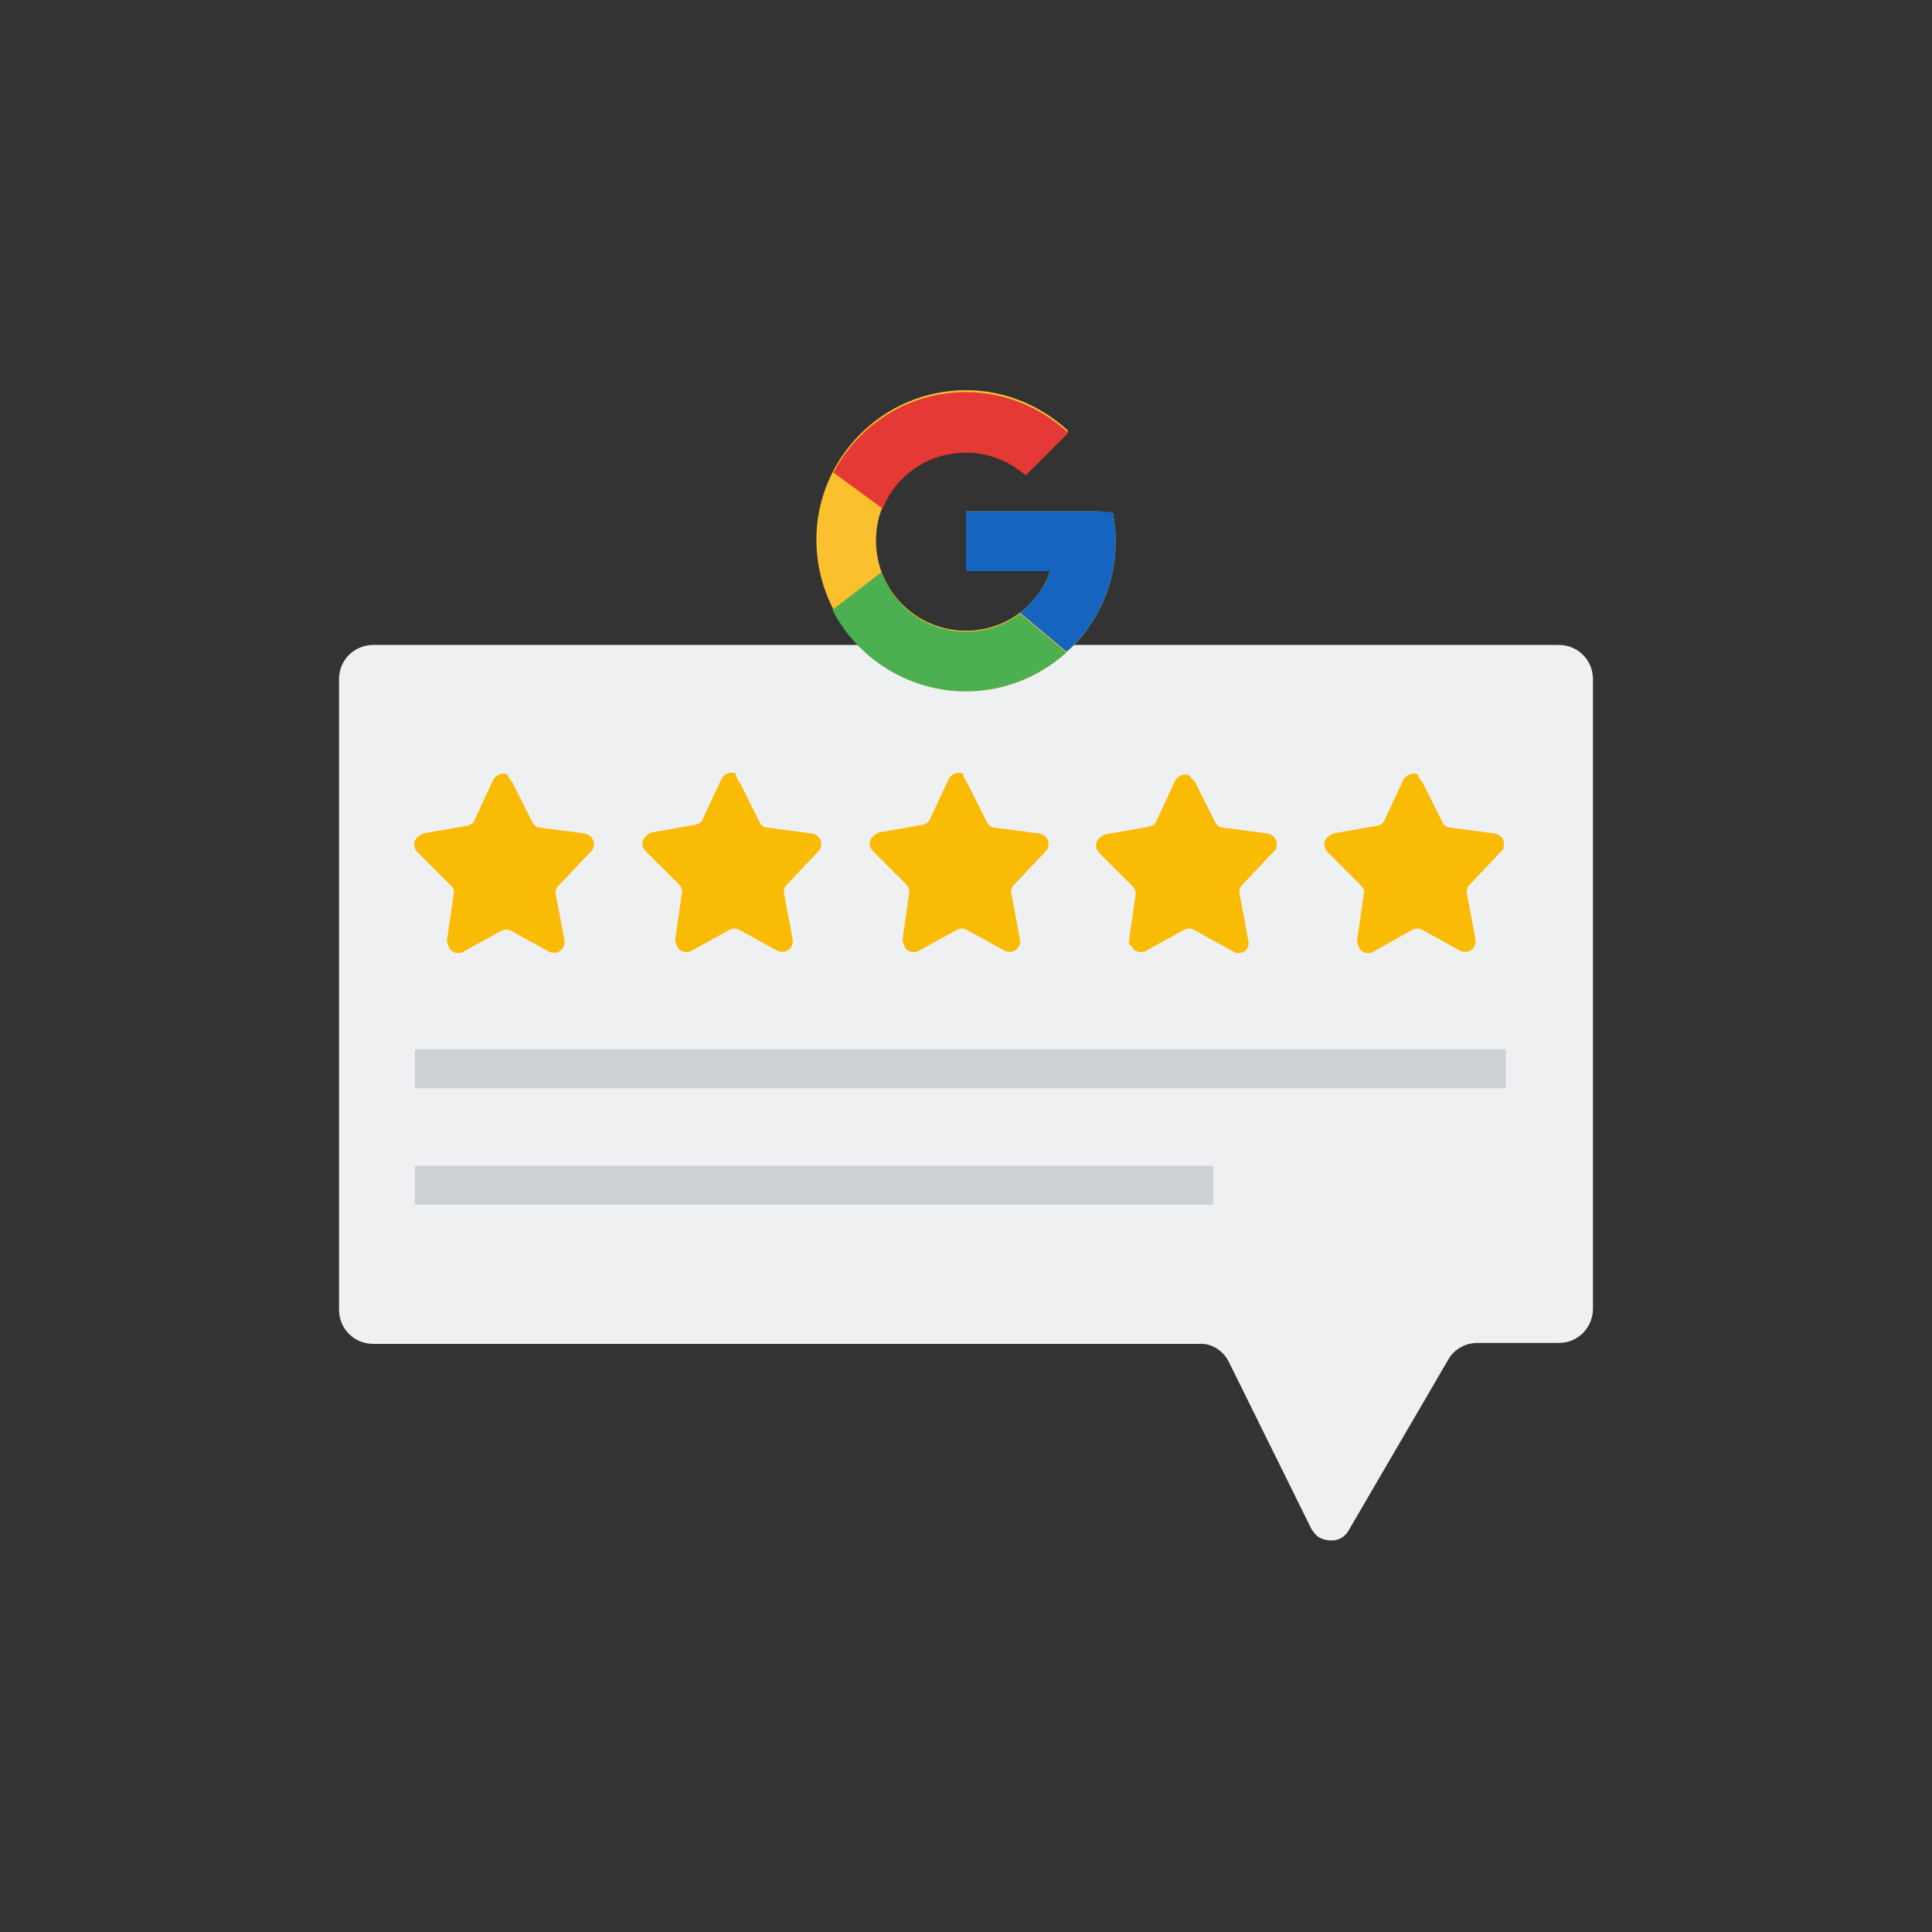
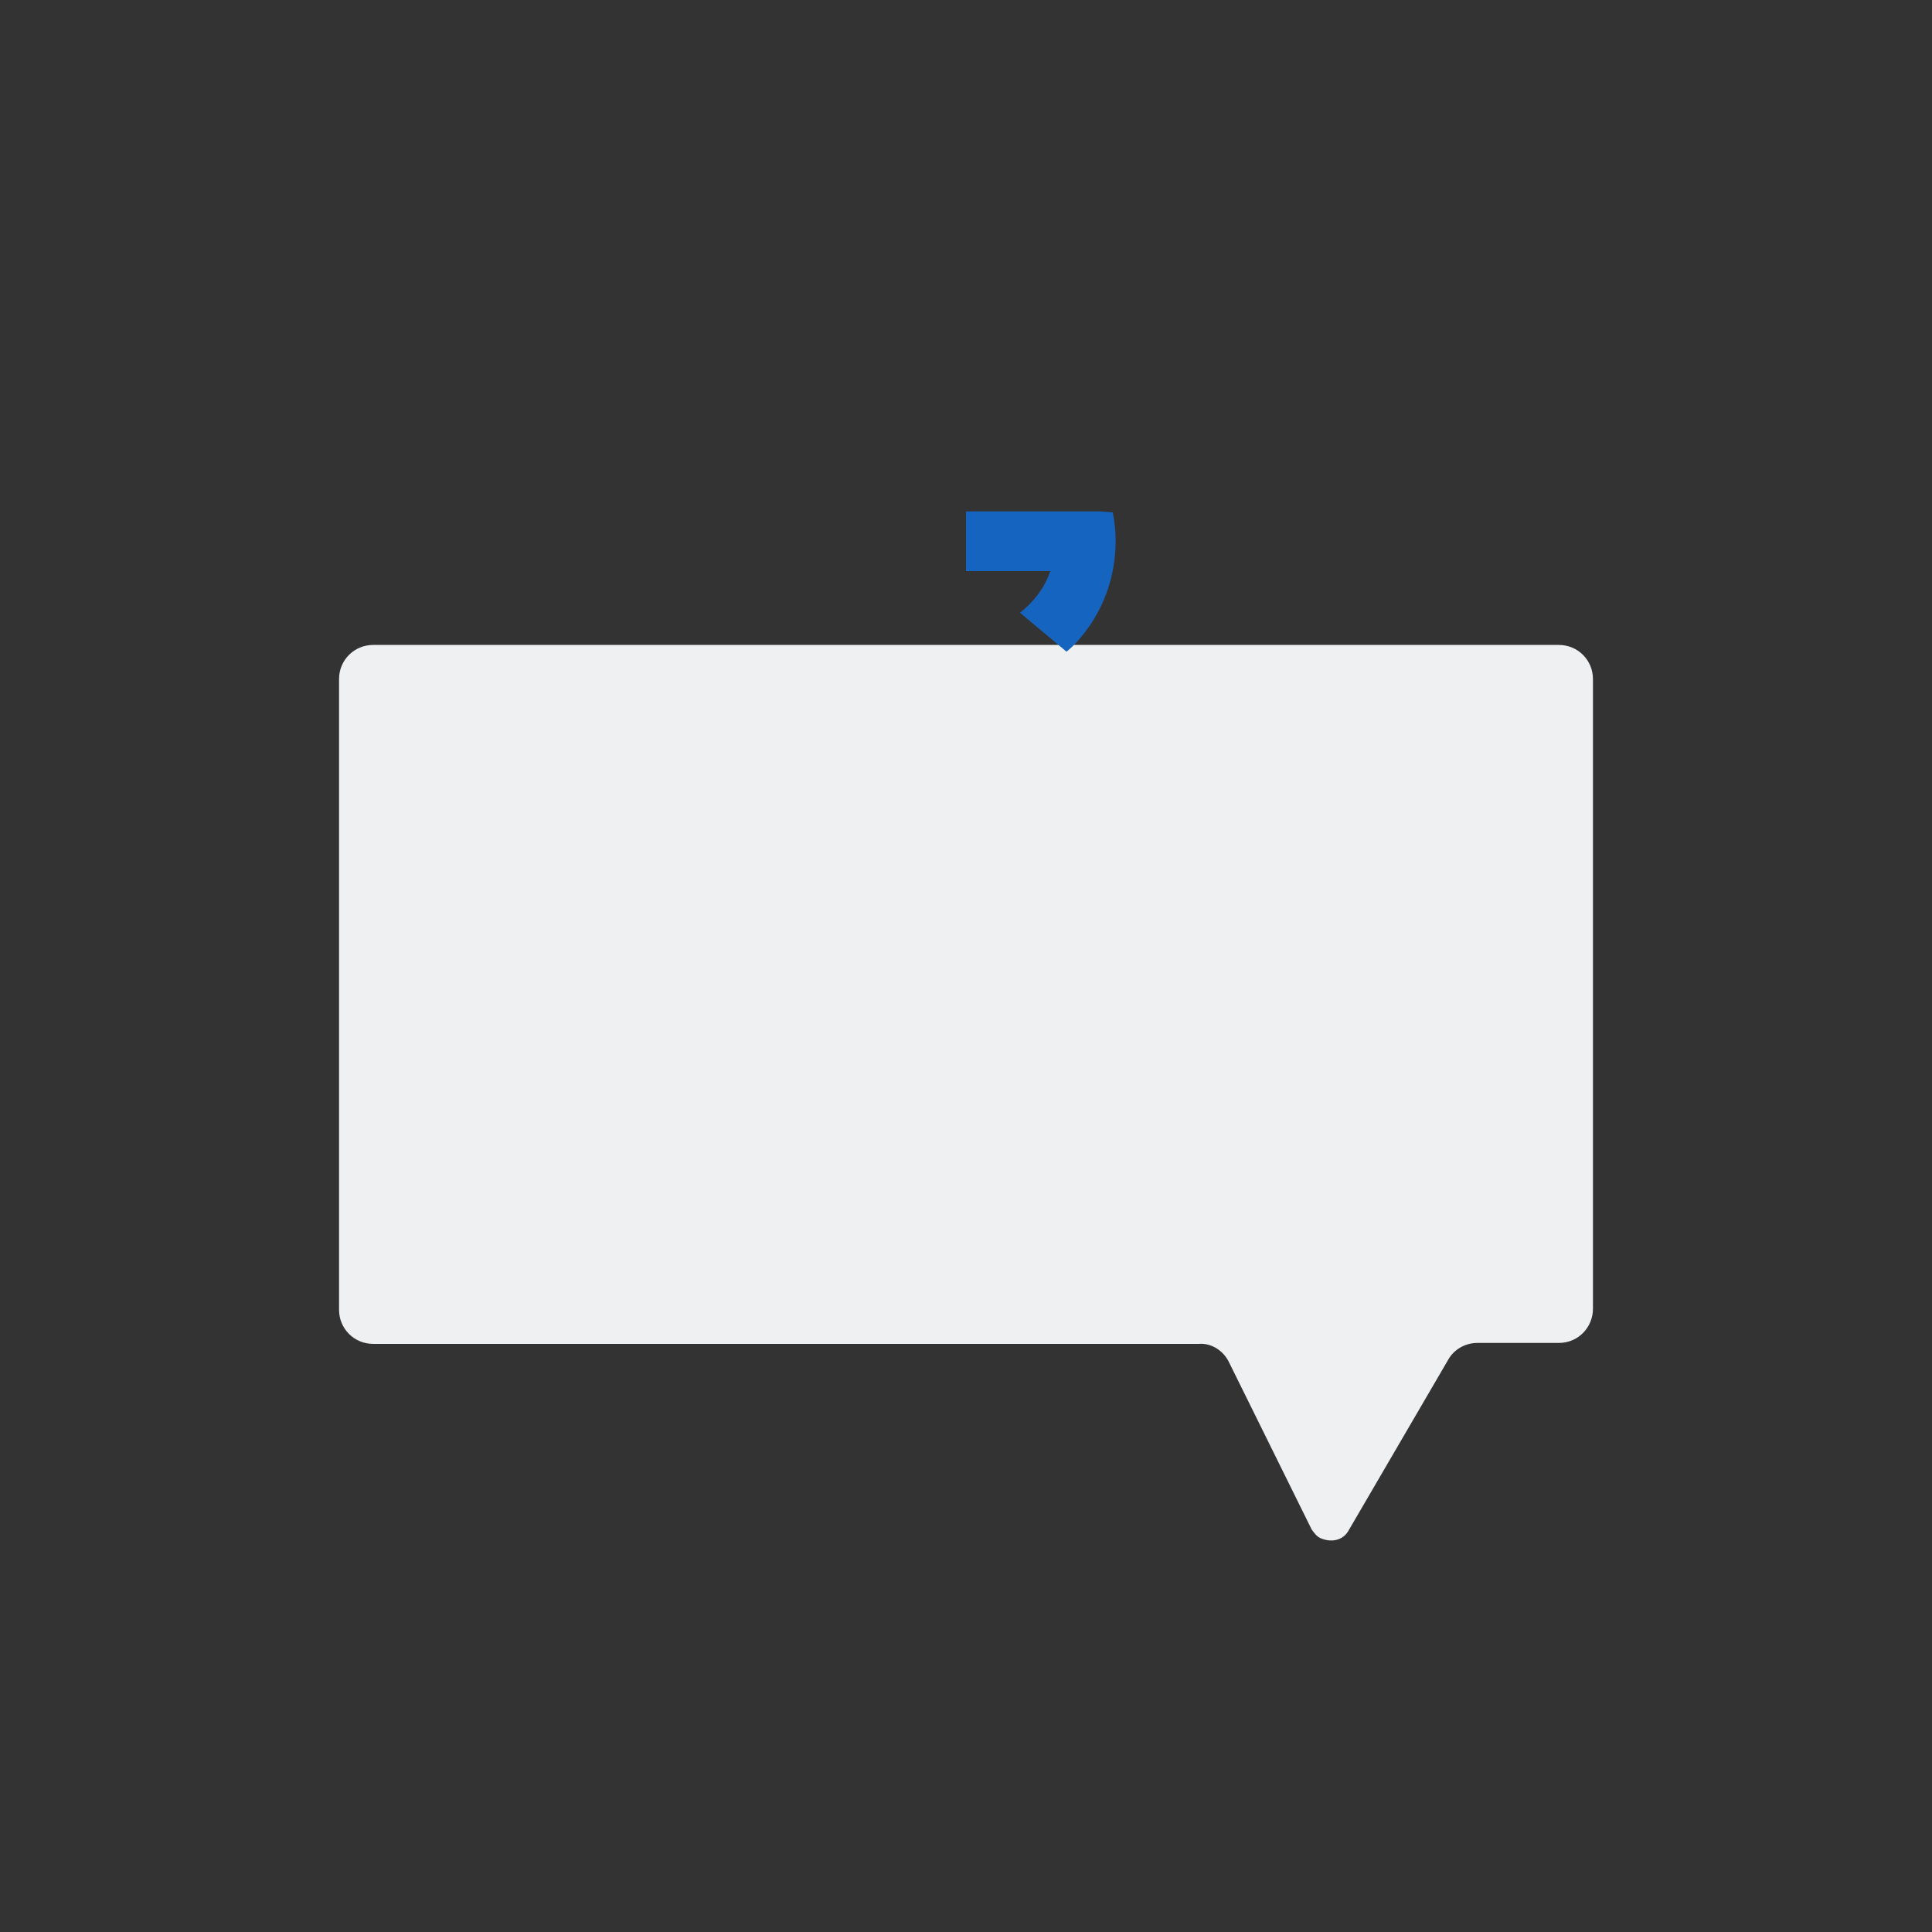
<svg xmlns="http://www.w3.org/2000/svg" version="1.1" id="Layer_1" x="0" y="0" viewBox="0 0 204 204" xml:space="preserve">
  <rect x="0" y="0" width="204" height="204" fill="#333333" stroke="none" />
  <style>.st1{fill:#fabb05}</style>
  <path d="M164.6 141.8H156c-1.3 0-2.5.7-3.1 1.8l-10.5 18c-.6 1.1-1.9 1.3-3 .8-.4-.2-.6-.5-.9-.9l-8.7-17.6c-.6-1.3-1.9-2.1-3.2-2H39.4c-2 0-3.6-1.6-3.6-3.6V71.7c0-2 1.6-3.6 3.6-3.6h125.2c2 0 3.6 1.6 3.6 3.6v66.5c0 1.9-1.5 3.6-3.6 3.6z" fill="#eff0f2" />
-   <path class="st1" d="M78.1 82.6l2.1 4.2c.2.4.5.6.9.6l4.6.6c.6.1 1.1.6 1 1.3 0 .3-.2.5-.3.6l-3.3 3.5c-.3.3-.4.6-.3 1l.9 4.8c.1.6-.3 1.2-.9 1.3-.3 0-.5 0-.7-.1l-4-2.2c-.4-.2-.7-.2-1.1 0l-4 2.2c-.5.3-1.3.1-1.5-.5-.1-.2-.2-.5-.2-.7l.7-4.9c.1-.4-.1-.7-.4-1l-3.4-3.4c-.5-.5-.5-1.2 0-1.6.2-.2.4-.3.6-.4l4.6-.8c.4-.1.7-.3.8-.6l2-4.3c.3-.5 1-.8 1.5-.5.1.6.3.8.4.9zM54.1 82.6l2.1 4.2c.2.4.5.6.9.6l4.6.6c.6.1 1.1.6 1 1.3 0 .3-.2.5-.3.6L59 93.5c-.3.3-.4.6-.3 1l.9 4.8c.1.6-.3 1.2-.9 1.3-.3 0-.5 0-.7-.1l-4-2.2c-.4-.2-.7-.2-1.1 0l-4 2.2c-.5.3-1.3.1-1.5-.5-.1-.2-.2-.5-.2-.7l.7-4.9c.1-.4-.1-.7-.4-1L44.1 90c-.5-.5-.5-1.2 0-1.6.2-.2.4-.3.6-.4l4.6-.8c.4-.1.7-.3.8-.6l2-4.3c.3-.5 1-.8 1.5-.5.2.5.4.7.5.8zM102.1 82.6l2.1 4.2c.2.4.5.6.9.6l4.6.6c.6.1 1.1.6 1 1.3 0 .3-.2.5-.3.6l-3.3 3.5c-.3.3-.4.6-.3 1l.9 4.8c.1.6-.3 1.2-.9 1.3-.3 0-.5 0-.7-.1l-4-2.2c-.4-.2-.7-.2-1.1 0l-4 2.2c-.5.3-1.3.1-1.5-.5-.1-.2-.2-.5-.2-.7l.7-4.9c.1-.4-.1-.7-.4-1l-3.4-3.4c-.5-.5-.5-1.2 0-1.6.2-.2.4-.3.6-.4l4.6-.8c.4-.1.7-.3.8-.6l2-4.3c.3-.5 1-.8 1.5-.5.1.6.3.8.4.9zM126.2 82.6l2.1 4.2c.2.4.5.6.9.6l4.6.6c.6.1 1.1.6 1 1.3 0 .3-.1.5-.3.6l-3.3 3.5c-.3.3-.4.6-.3 1l.9 4.9c.2.6-.3 1.3-.8 1.3-.4.1-.6 0-.9-.2l-4-2.2c-.4-.2-.7-.2-1.1 0l-4 2.2c-.5.3-1.3.1-1.5-.5-.3-.1-.3-.3-.3-.5l.7-4.9c.1-.4-.1-.7-.4-1l-3.4-3.4c-.5-.5-.5-1.2 0-1.6.2-.2.4-.3.6-.4l4.6-.8c.4-.1.7-.3.8-.6l2-4.3c.3-.5 1-.8 1.5-.5.3.4.5.6.6.7zM150.2 82.6l2.1 4.2c.2.4.5.6.9.6l4.6.6c.6.1 1.1.6 1 1.3 0 .3-.2.5-.3.6l-3.3 3.5c-.3.3-.4.6-.3 1l.9 4.8c.1.6-.3 1.2-.9 1.3-.3 0-.5 0-.7-.1l-4-2.2c-.4-.2-.7-.2-1.1 0l-4.1 2.3c-.5.3-1.3.1-1.5-.5-.1-.2-.2-.5-.2-.7l.7-4.9c.1-.4-.1-.7-.4-1l-3.4-3.4c-.5-.5-.5-1.2 0-1.6.2-.2.4-.3.6-.4l4.6-.8c.4-.1.7-.3.8-.6l2-4.3c.3-.5 1-.8 1.5-.5.2.5.4.7.5.8z" />
-   <path d="M43.8 110.8H159v4.1H43.8v-4.1zm0 12.3h84.3v4.1H43.8v-4.1z" fill="#cdd0d5" />
  <g>
-     <path d="M117.5 54.1h-1.3V54H102v6.3h8.9c-1.3 3.7-4.8 6.3-8.9 6.3-5.2 0-9.5-4.2-9.5-9.5s4.2-9.5 9.5-9.5c2.4 0 4.6.9 6.3 2.4l4.5-4.5c-2.8-2.6-6.6-4.3-10.8-4.3-8.7 0-15.8 7.1-15.8 15.8s7.1 16 15.8 16 15.8-7.1 15.8-15.8c0-1-.1-2.1-.3-3.1z" fill="#fbc02d" />
-     <path d="M88 49.9l5.2 3.8c1.4-3.5 4.8-5.9 8.8-5.9 2.4 0 4.6.9 6.3 2.4l4.5-4.5c-2.8-2.6-6.6-4.3-10.8-4.3-6.1 0-11.3 3.4-14 8.5z" fill="#e53935" />
-     <path d="M102 73c4.1 0 7.8-1.6 10.6-4.1l-4.9-4.1c-1.6 1.2-3.6 1.9-5.7 1.9-4.1 0-7.6-2.6-8.9-6.3l-5.2 4c2.6 5.1 8 8.6 14.1 8.6z" fill="#4caf50" />
    <path d="M117.5 54.1l-1.3-.1H102v6.3h8.9c-.6 1.8-1.8 3.3-3.2 4.4l4.9 4.1c-.3.3 5.2-3.8 5.2-11.7 0-.9-.1-2-.3-3z" fill="#1565c0" />
  </g>
</svg>